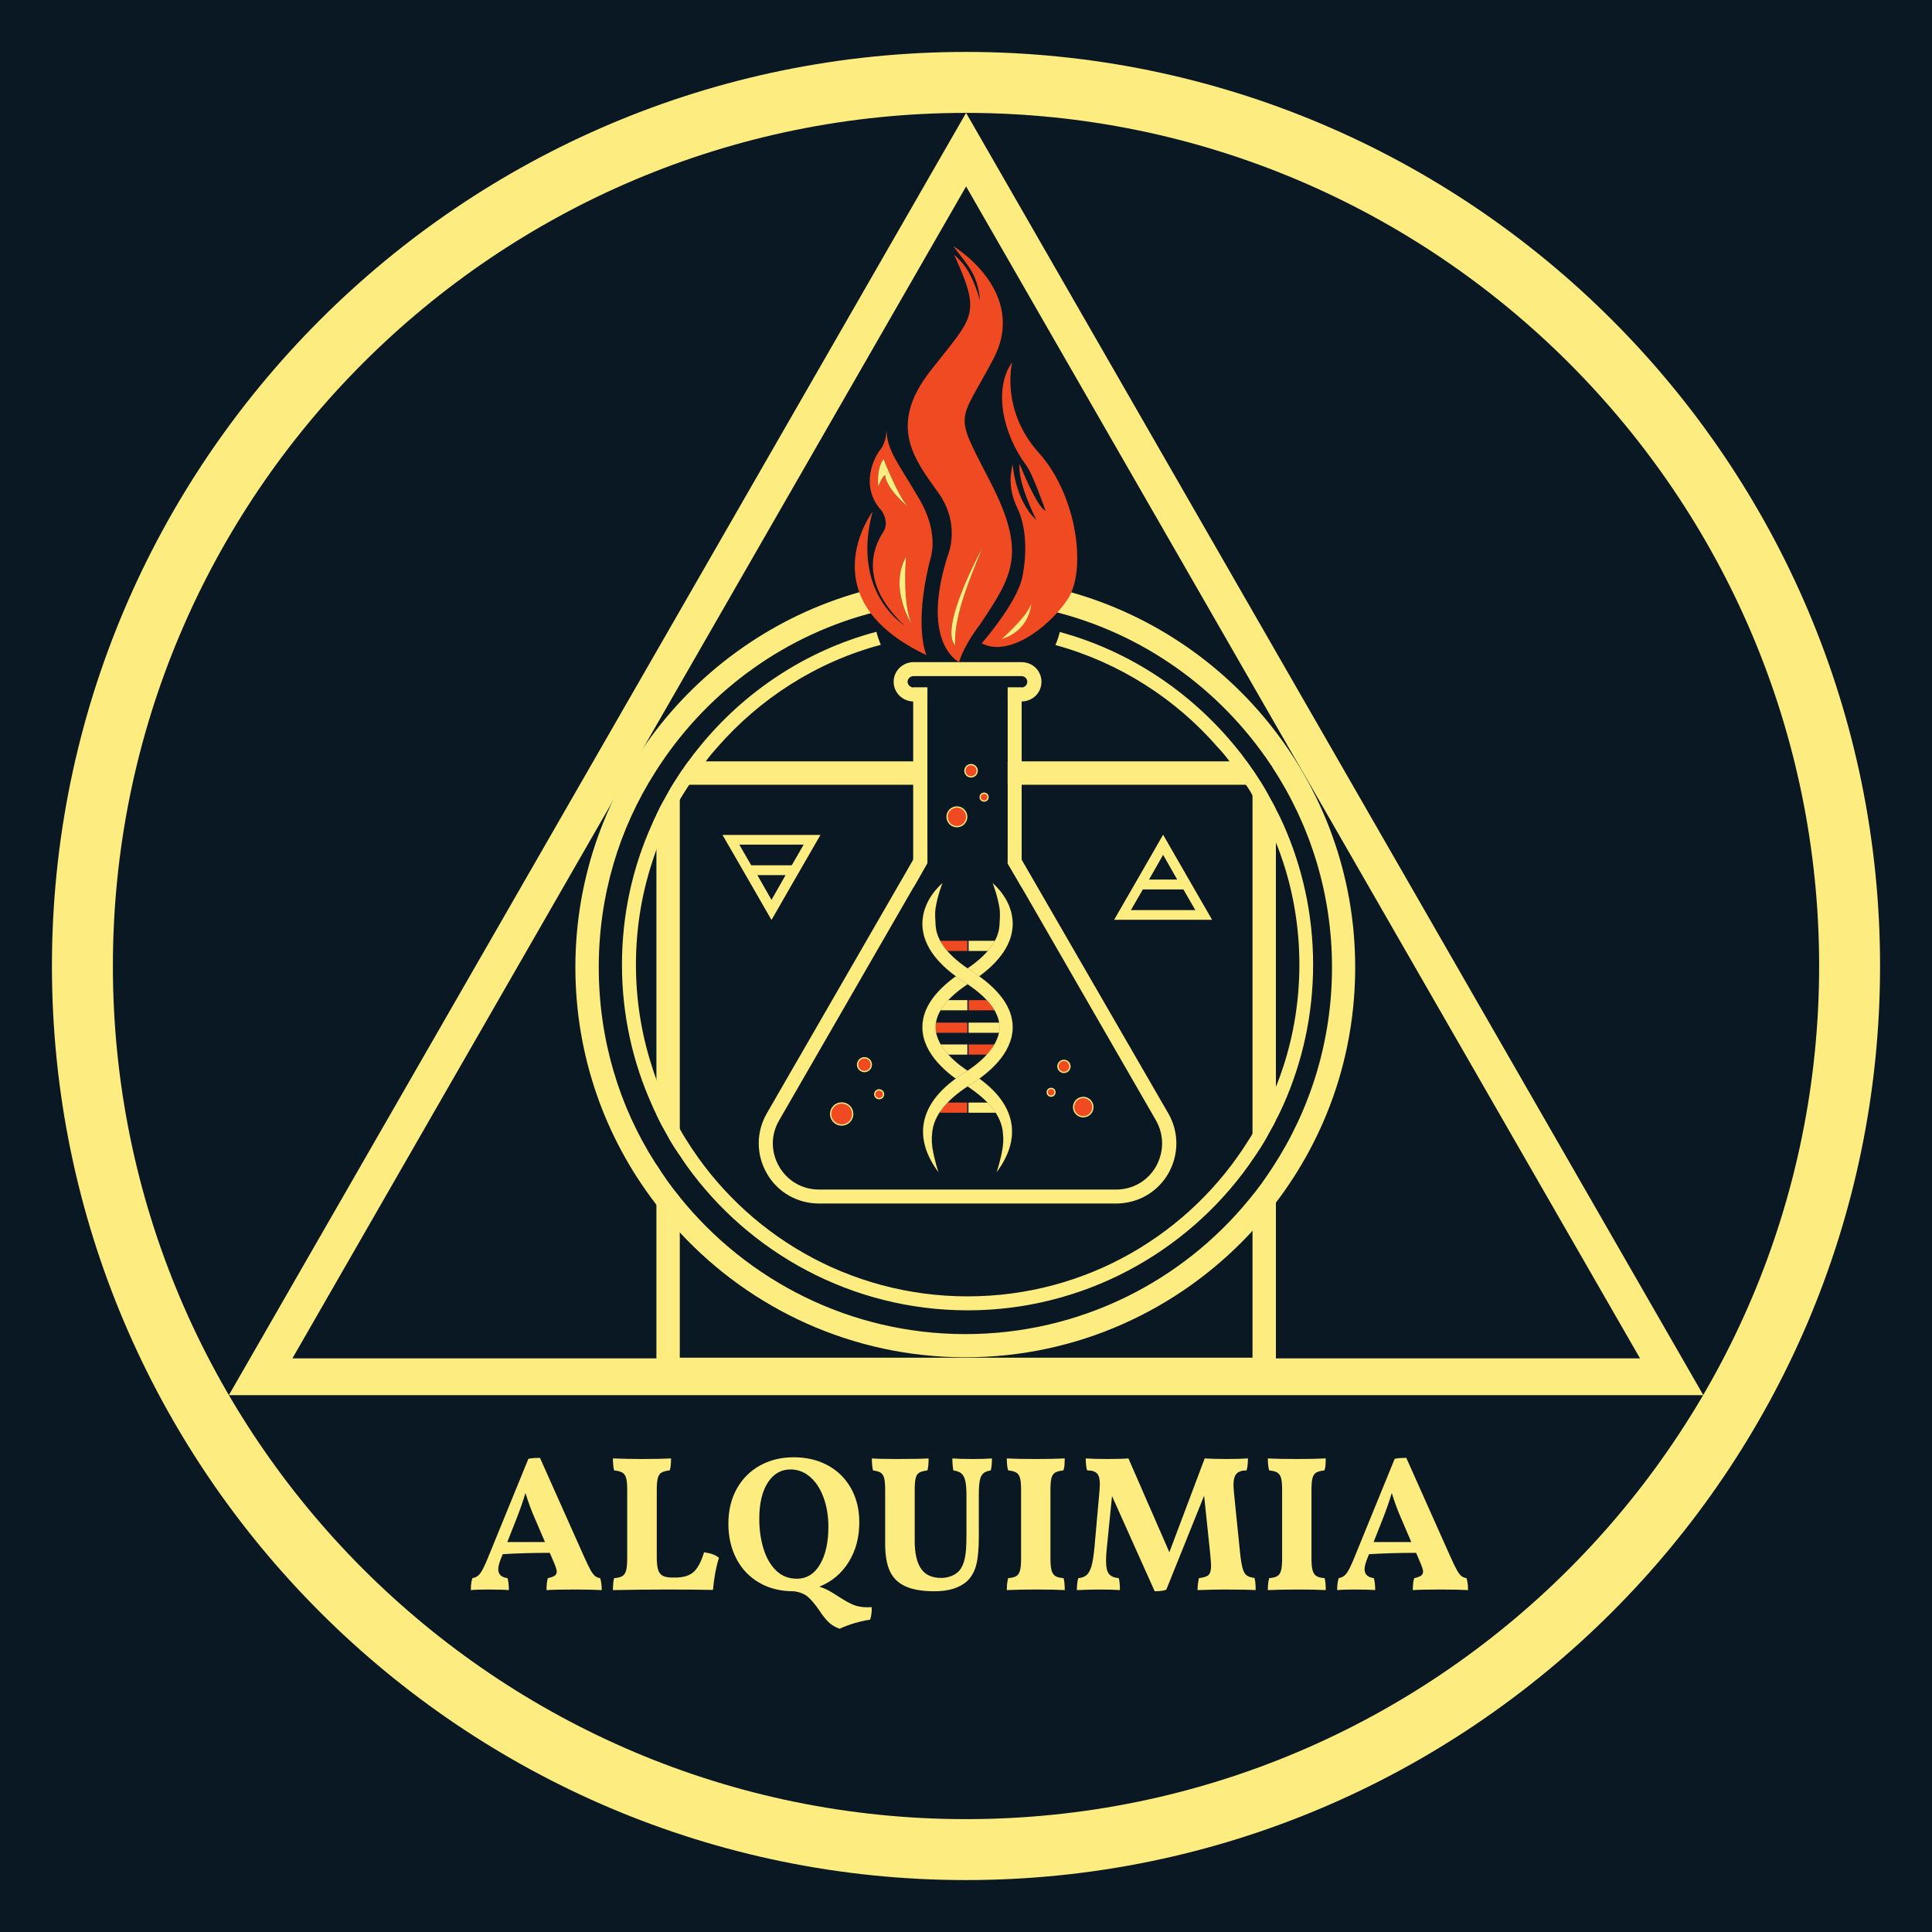
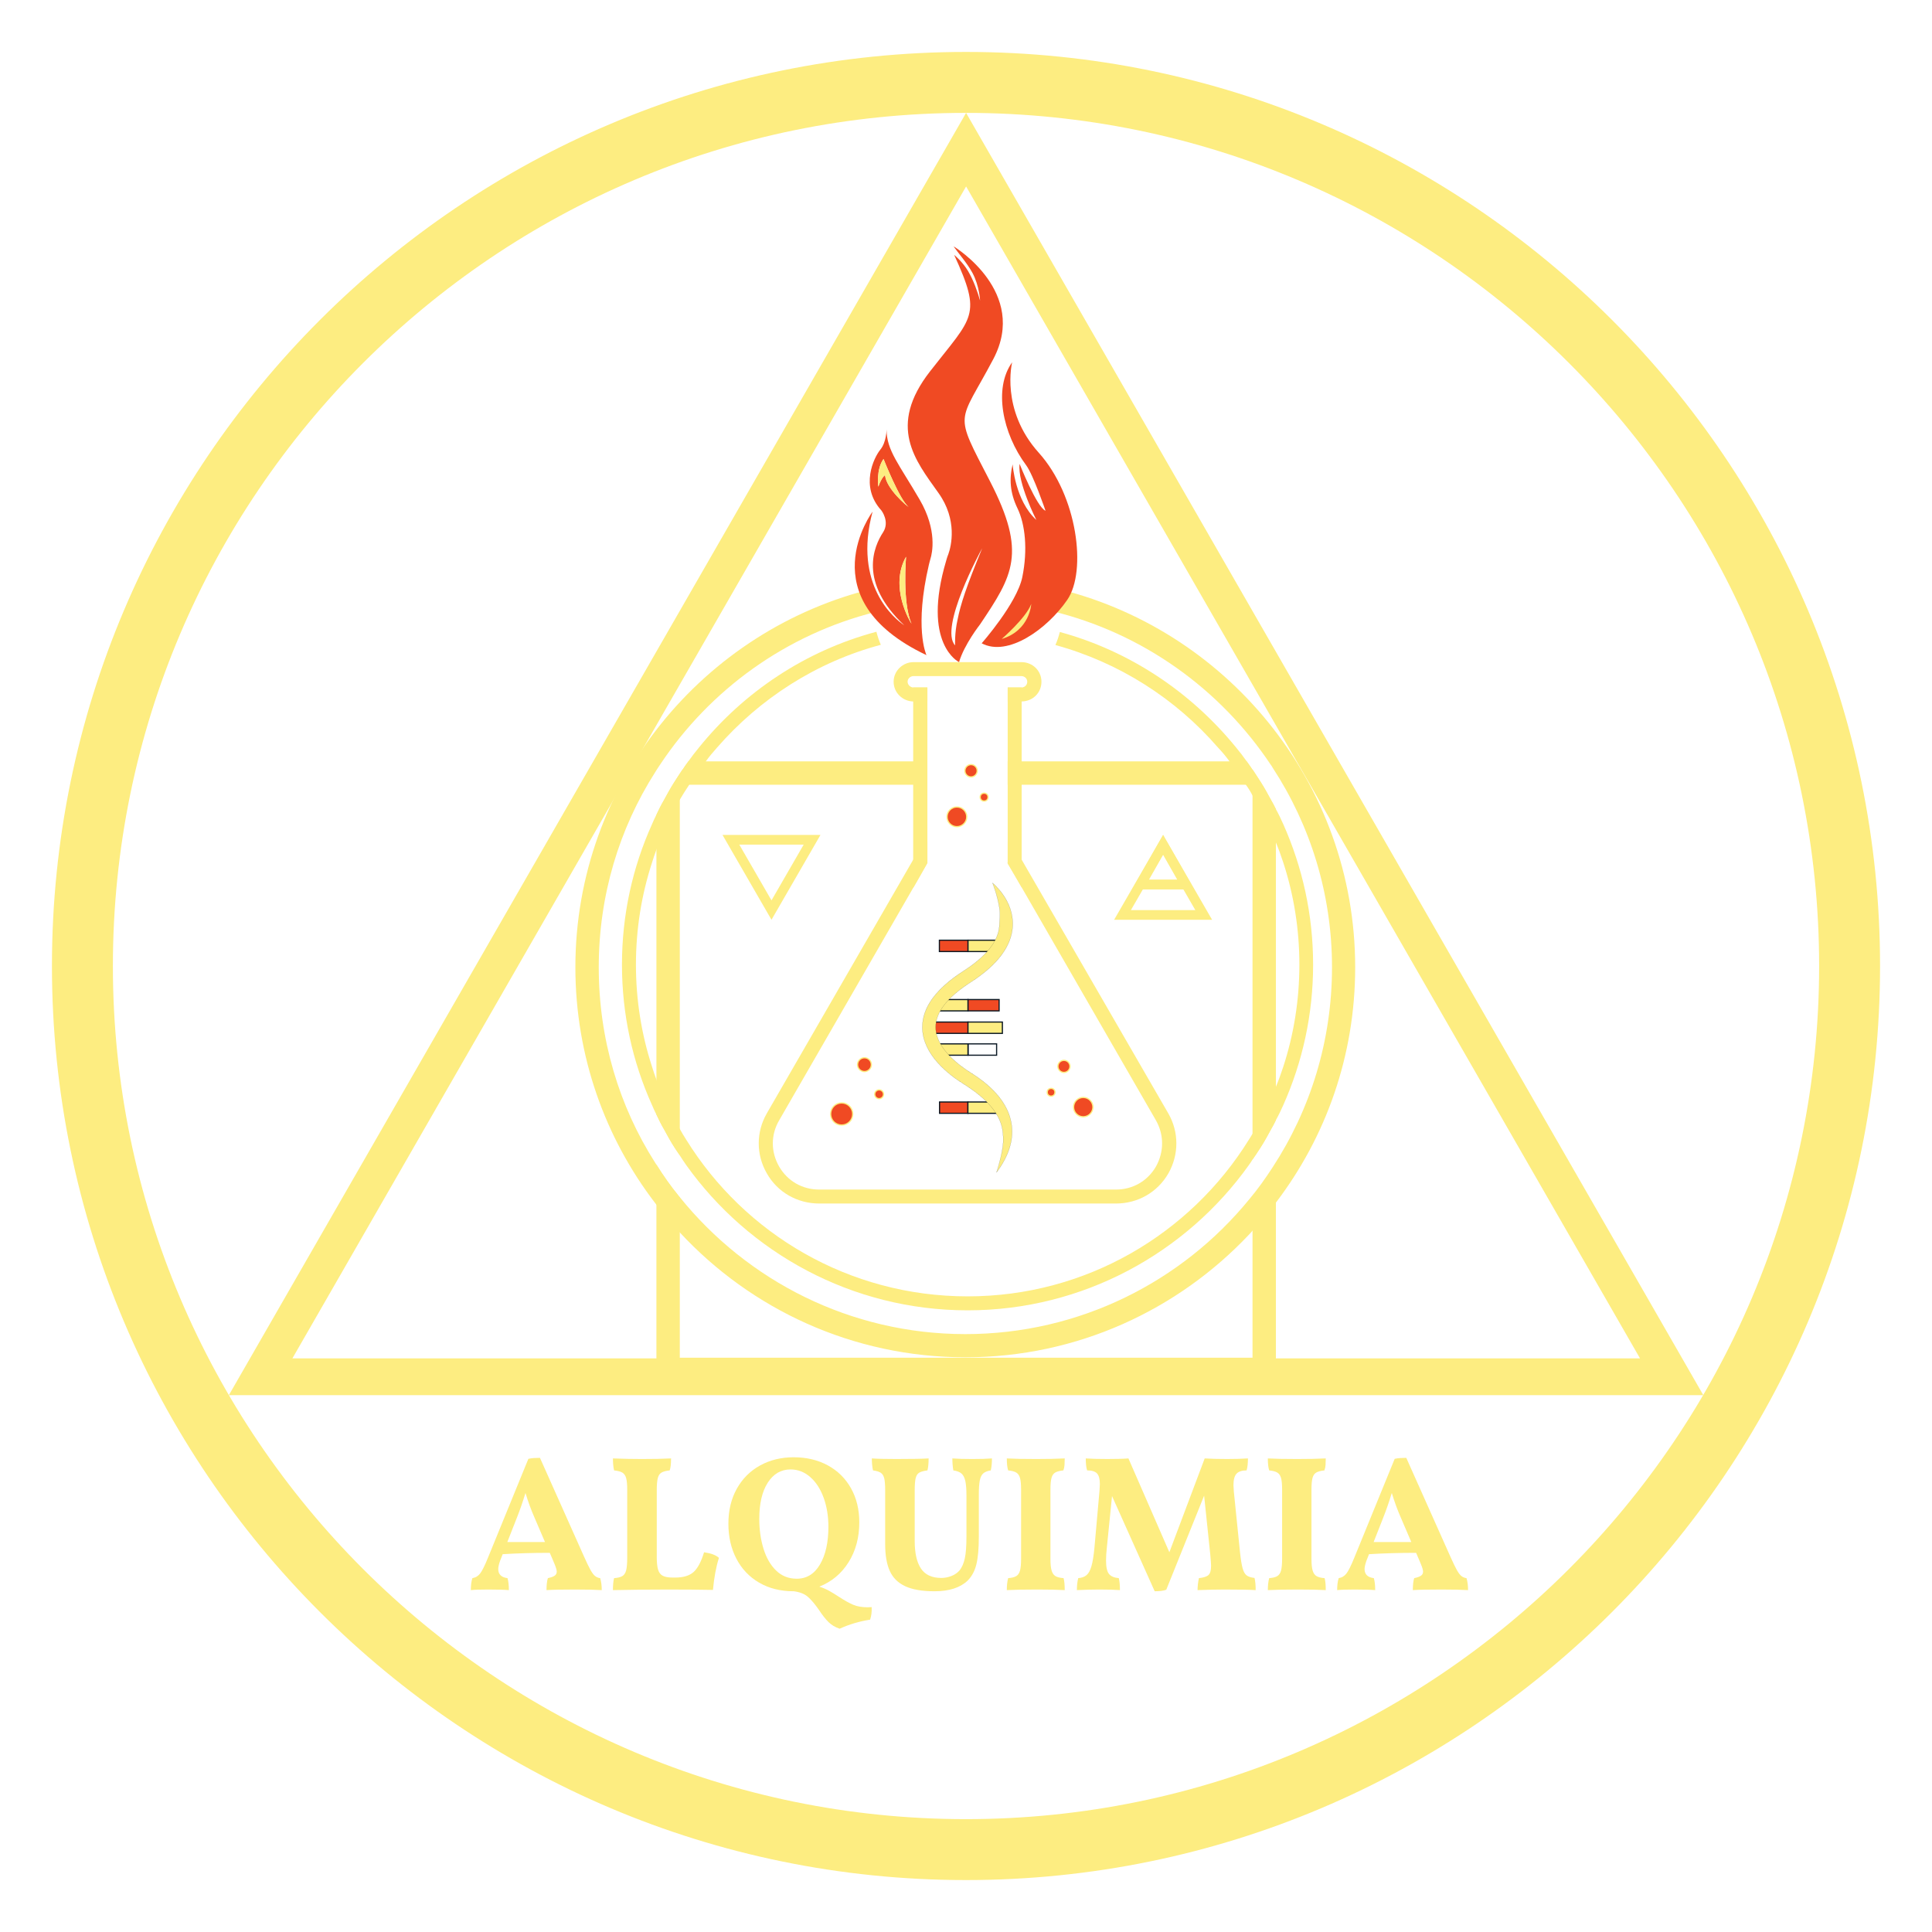
<svg xmlns="http://www.w3.org/2000/svg" id="Layer_1" data-name="Layer 1" viewBox="0 0 1080 1080">
  <defs>
    <style>      .cls-1 {        stroke: #0a1824;        stroke-width: .05px;      }      .cls-1, .cls-2 {        fill: #fded81;      }      .cls-1, .cls-3 {        stroke-miterlimit: 10;      }      .cls-4 {        fill: #0a1824;      }      .cls-5, .cls-3 {        fill: #f04a23;      }      .cls-3 {        stroke: #fded81;        stroke-width: .7px;      }    </style>
  </defs>
-   <rect class="cls-4" width="1080" height="1080" />
  <g>
    <g>
      <path class="cls-2" d="M540.003,1050.968c-281.748,0-510.968-229.213-510.968-510.968 0-281.748,229.22-510.968,510.968-510.968s510.961,229.22,510.961,510.968c0,281.754-229.213,510.968-510.961,510.968h-0ZM540.003,63.102c-262.966,0-476.898,213.932-476.898,476.898,0,262.972,213.932,476.91,476.898,476.91s476.904-213.938,476.904-476.91c0-262.966-213.938-476.898-476.904-476.898v0Z" />
      <path class="cls-2" d="M540.052,63.102L127.943,779.895h824.217L540.052,63.102ZM163.455,759.336l183.117-318.546,10.363-18.021,183.117-318.547,183.876,319.816,9.099,15.737,183.75,319.562H163.455Z" />
      <path class="cls-2" d="M717.384,460.774c-1.302-2.862-2.603-5.726-4.164-8.458-.781-1.692-1.692-3.383-2.603-4.945-1.822-3.383-3.643-6.767-5.726-10.02-1.431-2.212-2.862-4.425-4.424-6.767-.13-.129-.13-.26-.26-.26-1.041-1.561-2.083-3.123-3.253-4.685-1.952-2.732-3.904-5.335-5.986-7.807-25.115-30.841-59.339-53.874-98.508-64.544-.651,2.473-1.431,4.945-2.472,7.287,35.656,9.76,67.277,30.06,90.831,57.257,2.342,2.473,4.554,5.075,6.506,7.807,1.171,1.562,2.342,3.124,3.383,4.685.129,0,.129.13.26.26,1.952,2.603,3.774,5.336,5.466,8.068,1.431,1.952,2.732,4.034,3.773,6.116,1.692,2.733,3.253,5.465,4.684,8.198,2.083,3.904,3.904,7.677,5.726,11.841.911,1.952,1.822,4.034,2.603,6.116,1.561,3.643,2.862,7.417,4.164,11.321,5.856,17.958,8.979,37.217,8.979,56.997,0,19.779-3.123,39.039-8.979,56.997-1.302,3.904-2.603,7.677-4.164,11.321-.781,2.082-1.692,4.164-2.603,6.116-1.822,4.164-3.643,8.068-5.726,11.842-1.561,2.862-3.123,5.595-4.684,8.198-.651,1.171-1.431,2.342-2.083,3.383-32.662,52.703-90.96,87.578-157.196,87.578-66.366,0-124.664-34.875-157.327-87.578-1.301-1.951-2.473-4.034-3.643-6.116-1.041-1.822-2.083-3.644-3.123-5.465-2.083-3.774-3.905-7.678-5.726-11.842-1.562-3.253-2.863-6.637-4.164-10.15-.911-2.342-1.692-4.815-2.473-7.287-5.856-17.958-8.979-37.218-8.979-56.997,0-19.78,3.123-39.039,8.979-56.997.781-2.473,1.561-4.945,2.473-7.287,1.301-3.514,2.602-6.897,4.164-10.15,1.821-4.164,3.643-7.938,5.726-11.841,1.04-1.952,2.082-3.904,3.123-5.856,1.692-2.862,3.513-5.726,5.335-8.459,1.692-2.732,3.514-5.465,5.465-8.068.13-.129.13-.26.26-.26,1.172-1.561,2.212-3.123,3.514-4.685,1.951-2.732,4.164-5.335,6.376-7.807,23.814-27.327,55.435-47.757,91.481-57.387-1.04-2.343-1.821-4.815-2.473-7.287-39.559,10.54-74.043,33.573-99.159,64.674-2.082,2.473-4.034,5.075-5.985,7.807-1.172,1.562-2.213,3.124-3.253,4.685-.13,0-.13.13-.26.26-1.561,2.342-2.993,4.555-4.424,6.767-2.083,3.253-3.905,6.637-5.726,10.02-1.562,2.603-2.863,5.335-4.164,8.068-.911,1.692-1.692,3.513-2.473,5.335-10.801,23.944-16.787,50.49-16.787,78.468,0,27.977,5.986,54.524,16.787,78.468.781,1.822,1.561,3.644,2.473,5.336,1.301,2.732,2.602,5.465,4.164,8.068,1.821,3.383,3.643,6.766,5.726,10.019,1.04,1.562,2.082,3.124,3.123,4.685,1.171,1.821,2.342,3.643,3.643,5.465,34.875,48.929,92.522,81.201,157.327,81.201,64.674,0,122.321-32.272,157.196-81.201.782-1.041,1.432-2.082,2.083-3.123,1.561-2.342,3.123-4.555,4.684-7.027,2.083-3.253,3.904-6.636,5.726-10.019.911-1.561,1.822-3.253,2.603-4.945,1.561-2.733,2.862-5.595,4.164-8.459,10.671-23.943,16.656-50.49,16.656-78.468,0-27.978-5.985-54.524-16.656-78.468l0.0 0ZM696.433,438.652c1.431,1.952,2.732,4.034,3.773,6.116v-6.116h-3.773Z" />
      <path class="cls-2" d="M588.547,328.479c.109,1.851.327,3.594.327,5.445,0,2.613-.327,5.227-.653,7.732,50.637,12.305,93.979,43.559,122.183,85.92.327.435.762.98.98,1.524,21.017,32.125,33.214,70.457,33.214,111.62,0,41.273-12.196,79.713-33.214,111.838-4.029,6.207-8.276,12.196-12.959,17.75-37.57,46.064-94.85,75.466-158.773,75.466-64.358,0-121.966-29.838-159.644-76.555-.327-.327-.544-.545-.762-.871-4.465-5.445-8.494-11.217-12.305-17.315-.218-.326-.435-.653-.653-.98-20.146-31.581-31.581-69.041-31.581-109.334,0-40.183,11.434-77.535,31.581-109.115.762-1.307,1.742-2.722,2.613-4.029,27.769-41.926,70.566-72.962,120.55-85.485-.435-2.722-.762-5.445-.762-8.167,0-1.742.109-3.376.327-5.118-95.831,22.868-167.376,109.224-167.376,211.915,0,49.549,16.662,95.395,44.648,131.876.218.326.435.544.653.871,3.811,5.119,7.949,10.019,12.305,14.702.218.217.435.544.762.762,39.747,42.906,96.592,69.803,159.644,69.803,62.507,0,118.916-26.462,158.773-68.823.653-.653,1.198-1.307,1.742-1.96,4.029-4.138,7.732-8.603,11.217-13.177.653-.871,1.307-1.633,1.851-2.504,27.878-36.589,44.321-82,44.321-131.549,0-103.344-72.417-190.026-169.009-212.242v-0Z" />
      <path class="cls-2" d="M712.147,425.615c.435.545.762,1.089,1.089,1.634v-1.634h-1.089ZM710.622,447.395c-1.851-3.376-3.703-6.752-5.772-10.018-1.415-2.286-2.831-4.465-4.356-6.752-.109-.218-.109-.326-.327-.326-.98-1.525-2.069-3.049-3.267-4.683h-133.618v13.068h136.885v209.519c1.634-2.395,3.158-4.574,4.682-7.078,2.069-3.267,3.921-6.643,5.772-10.018.871-1.525,1.851-3.267,2.613-4.901v-173.91c-.762-1.633-1.742-3.376-2.613-4.901v0ZM384.8,425.615c-1.198,1.634-2.287,3.158-3.267,4.683-.108,0-.108.108-.326.326-1.525,2.287-2.94,4.465-4.356,6.752-2.069,3.267-3.92,6.643-5.771,10.018-1.525,2.614-2.831,5.337-4.138,8.059v167.593c1.307,2.722,2.613,5.445,4.138,8.059,1.851,3.376,3.702,6.752,5.771,10.018.98,1.525,2.069,3.158,3.158,4.682v-207.124h137.646v-13.068h-132.855l-0-0ZM366.941,425.615v4.03c.762-1.307,1.742-2.722,2.613-4.03h-2.613ZM700.167,669.22v89.732h-320.159v-89.732c-.327-.327-.544-.545-.762-.871-4.465-5.445-8.494-11.217-12.305-17.315v120.877h346.295v-120.55c-4.029,6.316-8.385,12.305-13.068,17.859Z" />
      <g>
        <path class="cls-2" d="M570.988,370.135h-60.38c-5.856,0-11.061,4.815-11.061,10.931,0,6.246,5.074,10.93,10.93,11.061h7.938v-7.807h-7.938c-1.561-.13-3.123-1.432-3.123-3.253,0-1.692,1.561-3.123,3.253-3.123h60.38c1.822,0,3.253,1.431,3.253,3.123,0,1.821-1.302,3.123-3.123,3.253h-7.808v7.807h7.808c6.246-.13,11.061-4.815,11.061-11.061,0-6.116-4.945-10.931-11.191-10.931Z" />
        <path class="cls-2" d="M510.478,384.319v112l3.514-6.116,4.424-7.807v-98.077h-7.938ZM563.31,384.319v98.336l4.425,7.548,3.383,5.856v-111.74h-7.808Z" />
        <path class="cls-2" d="M653.1,622.415l-81.981-141.841-1.041-2.083c-1.952-3.253-4.294-5.985-6.767-8.198v11.972h-.13v.13l.13.26,4.425,7.548,3.383,5.856,75.084,130.26c4.555,8.068,4.555,17.567,0,25.765-4.684,8.068-12.883,12.883-22.382,12.883h-165.915c-9.499,0-17.697-4.815-22.383-12.883-4.684-8.198-4.684-17.697,0-25.765l74.955-130,3.514-6.116,4.424-7.807s0-.13.13-.13h-.13v-11.972c-2.602,2.213-4.815,5.075-6.636,8.198l-1.302,2.083-81.851,141.841c-5.986,10.411-5.986,23.033,0,33.443,5.985,10.671,17.177,16.917,29.279,16.917h165.915c12.232,0,23.163-6.246,29.279-16.786,5.985-10.54,5.985-23.163,0-33.574l0-0Z" />
      </g>
    </g>
    <circle class="cls-3" cx="470.501" cy="622.732" r="6.181" />
    <circle class="cls-3" cx="483.234" cy="595.149" r="3.858" />
    <circle class="cls-3" cx="491.441" cy="611.698" r="2.466" />
    <circle class="cls-3" cx="534.905" cy="456.611" r="5.506" />
    <circle class="cls-3" cx="542.818" cy="430.857" r="3.437" />
    <circle class="cls-3" cx="550.129" cy="445.599" r="2.197" />
    <circle class="cls-3" cx="605.543" cy="618.881" r="5.405" />
    <circle class="cls-3" cx="594.749" cy="596.113" r="3.374" />
    <circle class="cls-3" cx="587.571" cy="610.586" r="2.156" />
    <g>
      <path class="cls-2" d="M403.883,466.725h54.764l-27.38,47.434-27.384-47.434ZM449.262,472.146h-35.994l17.999,31.173,17.995-31.173h-0Z" />
-       <path class="cls-2" d="M414,483.692h34.53l-17.263,30.416-17.267-30.416v0ZM439.145,489.205h-15.76l7.882,13.878,7.878-13.878h-0Z" />
    </g>
    <g>
      <path class="cls-2" d="M677.57,514.16h-54.764l27.38-47.434,27.384,47.434h-0ZM632.191,508.739h35.994l-17.999-31.173-17.995,31.173Z" />
      <path class="cls-2" d="M667.453,497.193h-34.53l17.263-30.416,17.267,30.416h-0ZM642.308,491.68h15.76l-7.882-13.878-7.878,13.878Z" />
    </g>
    <g>
      <g>
        <rect class="cls-1" x="525.164" y="583.532" width="15.973" height="6.336" />
        <path class="cls-4" d="M541.458,590.193h-16.617v-6.983h16.617v6.983ZM525.487,589.547h15.326v-5.692h-15.326v5.692Z" />
      </g>
      <g>
-         <rect class="cls-5" x="541.138" y="583.532" width="15.973" height="6.336" />
        <path class="cls-4" d="M557.434,590.193h-16.622v-6.983h16.622v6.983ZM541.458,589.547h15.331v-5.692h-15.331v5.692Z" />
      </g>
      <g>
        <rect class="cls-5" x="525.121" y="525.586" width="16.029" height="6.336" />
        <path class="cls-4" d="M541.474,532.242h-16.675v-6.978h16.675v6.978ZM525.444,531.597h15.384v-5.687h-15.384v5.687Z" />
      </g>
      <g>
        <rect class="cls-1" x="541.124" y="525.586" width="16.029" height="6.336" />
        <path class="cls-4" d="M557.477,532.242h-16.675v-6.978h16.675v6.978ZM541.447,531.597h15.384v-5.687h-15.384v5.687Z" />
      </g>
      <g>
        <rect class="cls-1" x="523.766" y="558.751" width="17.367" height="6.336" />
        <path class="cls-4" d="M541.456,565.408h-18.013v-6.978h18.013v6.978ZM524.088,564.763h16.722v-5.687h-16.722v5.687Z" />
      </g>
      <g>
        <rect class="cls-5" x="541.141" y="558.751" width="17.367" height="6.336" />
        <path class="cls-4" d="M558.829,565.408h-18.008v-6.978h18.008v6.978ZM541.466,564.763h16.717v-5.687h-16.717v5.687Z" />
      </g>
      <g>
        <rect class="cls-5" x="521.937" y="571.33" width="19.226" height="6.336" />
        <path class="cls-4" d="M541.485,577.989h-19.87v-6.983h19.87v6.983ZM522.26,577.344h18.579v-5.692h-18.579v5.692Z" />
      </g>
      <g>
        <rect class="cls-1" x="541.106" y="571.33" width="19.226" height="6.336" />
        <path class="cls-4" d="M560.657,577.989h-19.875v-6.983h19.875v6.983ZM541.427,577.344h18.585v-5.692h-18.585v5.692Z" />
      </g>
      <g>
        <rect class="cls-5" x="525.211" y="616.017" width="15.903" height="6.336" />
        <path class="cls-4" d="M541.437,622.673h-16.548v-6.978h16.548v6.978ZM525.534,622.028h15.257v-5.687h-15.257v5.687Z" />
      </g>
      <g>
        <rect class="cls-1" x="541.059" y="616.017" width="15.903" height="6.336" />
        <path class="cls-4" d="M557.286,622.673h-16.548v-6.978h16.548v6.978ZM541.384,622.028h15.257v-5.687h-15.257v5.687Z" />
      </g>
      <path class="cls-1" d="M557.056,655.4c7.157-9.554,9.918-18.967,8.226-27.968-1.927-10.259-9.554-19.607-22.692-27.798-5.852-3.649-19.484-13.432-19.554-25.336-.059-8.367,6.51-16.84,19.507-25.183,15.018-9.642,22.95-20.206,23.55-31.4.764-14.254-10.776-23.72-11.258-24.12,0,0,2.794,6.903,3.9,14.324.488,3.272.111,6.264-.069,9.455-.505,8.649-7.274,17.222-20.142,25.477-15.289,9.812-22.997,20.406-22.927,31.494.094,15.042,14.489,26.253,23.068,31.599,11.281,7.039,20.211,15.608,21.768,25.848.365,2.401.59,6.02.047,9.674-1.018,6.86-3.425,13.934-3.425,13.934v0Z" />
-       <path class="cls-1" d="M524.67,655.4c-7.157-9.554-9.918-18.967-8.226-27.968,1.927-10.259,9.554-19.607,22.692-27.798,5.852-3.649,19.484-13.432,19.554-25.336.059-8.367-6.51-16.84-19.507-25.183-15.018-9.642-22.95-20.206-23.55-31.4-.764-14.254,10.776-23.72,11.258-24.12,0,0-2.794,6.903-3.9,14.324-.488,3.272-.111,6.264.069,9.455.505,8.649,7.274,17.222,20.142,25.477,15.289,9.812,22.997,20.406,22.927,31.494-.094,15.042-14.489,26.253-23.068,31.599-11.281,7.039-20.211,15.608-21.768,25.848-.365,2.401-.59,6.02-.047,9.674,1.018,6.86,3.425,13.934,3.425,13.934v0Z" />
    </g>
  </g>
  <g>
    <path class="cls-2" d="M336.373,888.88c-3.454-.216-8.419-.324-14.894-.324-7.413,0-12.736.107-15.974.324,0-2.878.252-5.109.756-6.692,1.727-.359,2.985-.81,3.778-1.35.791-.539,1.187-1.311,1.187-2.32,0-.864-.469-2.41-1.403-4.641l-2.483-5.829c-9.57,0-18.348.254-26.334.756l-1.404,3.562c-.72,2.016-1.079,3.599-1.079,4.749,0,2.951,1.727,4.641,5.18,5.073.503,1.727.756,3.958.756,6.692-2.447-.216-6.297-.324-11.548-.324-4.462,0-7.7.107-9.714.324,0-2.661.286-4.892.864-6.692,1.797-.287,3.254-1.169,4.371-2.644,1.115-1.474,2.536-4.334,4.264-8.58l22.665-55.476c1.007-.216,2.032-.359,3.076-.432,1.042-.071,2.175-.108,3.4-.108l24.716,55.368c1.511,3.383,2.715,5.866,3.615,7.448.899,1.583,1.744,2.681,2.537,3.292.791.612,1.727.99,2.806,1.133.576,1.943.864,4.174.864,6.692h-0ZM304.642,862.006l-5.829-13.599c-1.872-4.245-3.561-8.85-5.072-13.815-1.44,4.749-3.022,9.319-4.75,13.707l-5.396,13.708h21.047Z" />
    <path class="cls-2" d="M387.748,878.735c2.301-2.087,4.244-5.756,5.828-11.009,3.957.577,6.727,1.619,8.311,3.13-1.584,4.965-2.698,10.938-3.346,17.916-7.34-.145-15.687-.215-25.04-.215-10.435,0-20.723.107-30.868.324,0-2.878.215-5.109.647-6.692,2.014-.144,3.544-.521,4.587-1.133,1.042-.611,1.762-1.69,2.158-3.239.395-1.547.594-3.902.594-7.069v-37.991c0-2.878-.2-5.036-.594-6.476-.396-1.438-1.098-2.464-2.104-3.076-1.008-.61-2.555-1.025-4.641-1.242-.432-1.727-.647-3.956-.647-6.692,5.612.216,11.009.324,16.19.324,6.546,0,11.98-.107,16.297-.324,0,3.095-.253,5.326-.756,6.692-2.015.216-3.526.613-4.533,1.187-1.008.577-1.71,1.602-2.104,3.076-.396,1.476-.593,3.724-.593,6.746v37.452c0,3.095.251,5.451.756,7.069.502,1.619,1.384,2.753,2.643,3.4,1.258.647,3.112.972,5.559.972h1.295c4.604,0,8.058-1.043,10.362-3.13l0.0 0Z" />
    <path class="cls-2" d="M486.395,905.394c-5.973.934-11.657,2.626-17.053,5.072-2.519-.863-4.606-2.123-6.26-3.778-1.657-1.656-3.383-3.849-5.18-6.583-2.231-3.238-4.301-5.704-6.207-7.393-1.907-1.692-4.552-2.753-7.933-3.184h-.107c-7.34,0-13.762-1.601-19.266-4.803-5.504-3.201-9.751-7.663-12.736-13.383-2.987-5.721-4.479-12.251-4.479-19.59,0-7.41,1.565-13.923,4.695-19.536,3.13-5.612,7.465-9.946,13.006-13.005,5.54-3.058,11.799-4.587,18.78-4.587,7.194,0,13.562,1.511,19.104,4.533,5.54,3.022,9.856,7.285,12.951,12.79,3.093,5.504,4.641,11.855,4.641,19.05,0,8.491-1.997,15.919-5.99,22.288-3.994,6.368-9.444,10.919-16.352,13.653,2.014.647,3.832,1.422,5.451,2.321,1.618.899,3.471,2.032,5.558,3.4,3.093,2.014,5.737,3.489,7.933,4.425,2.194.935,4.911,1.403,8.148,1.403l2.158-.107c.144,2.59-.145,4.928-.863,7.015l-0.0 0ZM426.818,865.784c1.581,5.11,3.939,9.174,7.069,12.196,3.129,3.022,6.961,4.533,11.494,4.533,5.54,0,9.876-2.661,13.005-7.987,3.13-5.324,4.695-12.339,4.695-21.047,0-5.899-.882-11.296-2.644-16.189-1.764-4.892-4.264-8.759-7.501-11.602-3.238-2.842-6.908-4.264-11.009-4.264-5.325,0-9.57,2.465-12.736,7.393-3.167,4.93-4.749,11.675-4.749,20.237,0,6.044.791,11.621,2.375,16.73v0Z" />
    <path class="cls-2" d="M545.809,874.417c-.9,3.742-2.536,6.8-4.91,9.174-4.174,3.958-10.326,5.936-18.456,5.936-6.908,0-12.377-.936-16.405-2.806-4.031-1.87-6.908-4.712-8.634-8.527-1.727-3.812-2.591-8.813-2.591-15.002v-30.112c0-3.093-.18-5.343-.539-6.746-.361-1.403-.99-2.41-1.889-3.022-.901-.611-2.358-1.061-4.371-1.35-.432-1.87-.648-4.101-.648-6.692,2.878.216,7.447.324,13.708.324,8.634,0,14.641-.107,18.024-.324,0,2.807-.216,5.038-.648,6.692-2.158.289-3.707.72-4.64,1.296-.936.576-1.584,1.584-1.943,3.022-.361,1.44-.54,3.707-.54,6.8v28.385c0,6.764,1.169,11.891,3.508,15.38,2.337,3.491,6.134,5.235,11.387,5.235,1.87,0,3.74-.359,5.612-1.079,1.87-.718,3.417-1.797,4.64-3.238,1.296-1.655,2.248-3.867,2.861-6.638.61-2.768.917-6.853.917-12.25v-22.773c0-3.598-.215-6.349-.647-8.257-.432-1.906-1.152-3.292-2.158-4.155-1.008-.864-2.519-1.438-4.533-1.727-.361-2.086-.54-4.317-.54-6.692,2.661.216,6.403.324,11.225.324,4.533,0,8.166-.107,10.901-.324,0,2.59-.215,4.821-.647,6.692-1.872.289-3.275.847-4.209,1.673-.936.828-1.584,2.158-1.943,3.993-.361,1.835-.539,4.479-.539,7.933v23.529c0,6.476-.451,11.586-1.35,15.326l-0-0Z" />
    <path class="cls-2" d="M570.201,826.227c-.396-1.403-1.079-2.41-2.05-3.022-.972-.61-2.502-1.025-4.587-1.242-.505-1.581-.756-3.812-.756-6.692,3.669.216,9.174.324,16.513.324,6.26,0,11.548-.107,15.866-.324,0,1.225-.037,2.412-.108,3.562-.073,1.152-.288,2.196-.647,3.129-2.016.216-3.527.613-4.533,1.187-1.009.577-1.711,1.584-2.105,3.022-.396,1.44-.593,3.634-.593,6.584v38.531c0,2.951.215,5.164.647,6.637.432,1.476,1.15,2.519,2.158,3.13,1.007.612,2.518.99,4.533,1.133.432,1.511.648,3.742.648,6.692-3.67-.216-8.78-.324-15.327-.324-6.907,0-12.592.107-17.053.324,0-2.59.251-4.82.756-6.692,2.014-.144,3.525-.521,4.533-1.133,1.006-.611,1.708-1.655,2.104-3.13.395-1.474.594-3.686.594-6.637v-38.531c0-2.95-.2-5.127-.594-6.53l0-0Z" />
    <path class="cls-2" d="M701.929,888.88c-3.022-.216-8.85-.324-17.484-.324-3.958,0-8.958.107-15.002.324,0-2.087.251-4.318.756-6.692,2.661-.287,4.46-.88,5.397-1.782.934-.898,1.403-2.607,1.403-5.126,0-.791-.146-2.841-.432-6.151l-3.454-33.027-21.154,52.561c-1.44.576-3.599.864-6.476.864l-23.852-53.21-2.915,29.034c-.288,2.519-.432,4.857-.432,7.015,0,3.599.54,6.082,1.619,7.447,1.079,1.367,2.914,2.158,5.504,2.375.432,1.656.648,3.885.648,6.692-2.663-.216-6.549-.324-11.657-.324-3.31,0-7.447.107-12.412.324,0-2.518.251-4.749.756-6.692,1.943-.144,3.489-.701,4.641-1.673,1.15-.971,2.067-2.644,2.752-5.018.683-2.375,1.242-5.829,1.673-10.362l2.806-31.623c.144-1.87.216-3.166.216-3.886,0-2.877-.54-4.874-1.619-5.99-1.079-1.115-2.914-1.673-5.504-1.673-.505-1.581-.756-3.812-.756-6.692,2.806.216,6.835.324,12.088.324,5.324,0,9.245-.107,11.765-.324l22.881,52.454,19.751-52.454c3.239.216,7.375.324,12.412.324,4.75,0,8.67-.107,11.765-.324,0,2.736-.253,4.965-.756,6.692-2.59,0-4.462.613-5.612,1.836-1.152,1.224-1.727,3.382-1.727,6.475,0,.648.071,1.835.216,3.562l3.454,33.998c.431,4.03.917,6.998,1.457,8.904.539,1.907,1.295,3.222,2.267,3.94.971.72,2.428,1.187,4.371,1.403.432,1.656.647,3.922.647,6.8v-0Z" />
    <path class="cls-2" d="M716.12,826.227c-.396-1.403-1.079-2.41-2.05-3.022-.972-.61-2.502-1.025-4.587-1.242-.505-1.581-.756-3.812-.756-6.692,3.669.216,9.174.324,16.513.324,6.26,0,11.548-.107,15.866-.324,0,1.225-.037,2.412-.108,3.562-.073,1.152-.288,2.196-.647,3.129-2.016.216-3.527.613-4.533,1.187-1.009.577-1.711,1.584-2.105,3.022-.396,1.44-.593,3.634-.593,6.584v38.531c0,2.951.215,5.164.647,6.637.432,1.476,1.15,2.519,2.158,3.13,1.007.612,2.518.99,4.533,1.133.432,1.511.648,3.742.648,6.692-3.67-.216-8.78-.324-15.327-.324-6.907,0-12.592.107-17.053.324,0-2.59.251-4.82.756-6.692,2.014-.144,3.525-.521,4.533-1.133,1.006-.611,1.708-1.655,2.104-3.13.395-1.474.594-3.686.594-6.637v-38.531c0-2.95-.2-5.127-.594-6.53l0-0Z" />
    <path class="cls-2" d="M820.65,888.88c-3.454-.216-8.419-.324-14.894-.324-7.413,0-12.736.107-15.974.324,0-2.878.252-5.109.756-6.692,1.727-.359,2.985-.81,3.778-1.35.791-.539,1.187-1.311,1.187-2.32,0-.864-.469-2.41-1.403-4.641l-2.483-5.829c-9.57,0-18.348.254-26.334.756l-1.404,3.562c-.72,2.016-1.079,3.599-1.079,4.749,0,2.951,1.727,4.641,5.18,5.073.503,1.727.756,3.958.756,6.692-2.447-.216-6.297-.324-11.548-.324-4.462,0-7.7.107-9.714.324,0-2.661.286-4.892.864-6.692,1.797-.287,3.254-1.169,4.371-2.644,1.115-1.474,2.536-4.334,4.264-8.58l22.665-55.476c1.007-.216,2.032-.359,3.076-.432,1.042-.071,2.175-.108,3.4-.108l24.716,55.368c1.511,3.383,2.715,5.866,3.615,7.448.899,1.583,1.744,2.681,2.537,3.292.791.612,1.727.99,2.806,1.133.576,1.943.864,4.174.864,6.692h-0ZM788.919,862.006l-5.829-13.599c-1.872-4.245-3.561-8.85-5.072-13.815-1.44,4.749-3.022,9.319-4.75,13.707l-5.396,13.708h21.047-0Z" />
  </g>
  <g>
    <path class="cls-5" d="M514.155,279.387c-11.577-19.92-18.559-27.582-18.559-39.329,0,0,0,7.151-3.576,11.407-3.404,4.256-11.577,20.431.682,33.881,0,0,4.767,6.13,1.022,12.089-5.278,8.002-13.961,27.923,11.748,52.099-5.108-3.405-28.774-22.304-17.707-63.506,0,0-36.434,48.693,30.136,80.191-.341-.681-6.81-15.663,1.362-50.566.341-1.192.51-2.213.851-3.235,1.021-3.235,3.916-16.004-5.959-33.03v-0ZM494.745,265.596s-1.873,1.022-3.746,6.47c0,0-1.361-9.534,2.895-15.494,0,0,9.194,23.325,14.131,26.901-.851-.341-12.599-10.215-13.28-17.877v0ZM506.493,311.225s-2.213,25.539,3.065,37.457c-.681-.851-12.599-20.602-3.065-37.457Z" />
    <path class="cls-2" d="M508.025,283.473c-.851-.341-12.599-10.215-13.28-17.877,0,0-1.873,1.022-3.746,6.47,0,0-1.361-9.534,2.895-15.494,0,0,9.194,23.325,14.131,26.901v0Z" />
    <path class="cls-2" d="M509.558,348.682c-.681-.851-12.599-20.602-3.065-37.457,0,0-2.213,25.539,3.065,37.457Z" />
    <path class="cls-5" d="M553.484,269.172c-20.602-40.011-17.877-31.157,1.873-68.614,19.41-37.116-21.282-62.314-22.304-62.825,2.213,3.235,7.491,9.194,10.556,14.812,3.916,7.321,4.256,15.494,4.256,15.494-1.362-4.768-3.576-11.238-6.811-16.686-2.894-4.767-6.81-8.172-7.661-8.853,15.663,34.221,10.556,34.221-13.451,65.038-24.006,30.818-8.342,49.716,4.597,67.934,10.897,15.152,7.151,29.964,5.619,34.221-.511,1.192-.852,2.384-1.192,3.576-13.961,46.821,7.151,56.867,7.151,56.867,2.894-9.875,11.748-21.112,11.748-21.112,18.388-27.412,26.219-39.841,5.619-79.851l0-0ZM535.267,346.469c-1.703,7.491-1.362,14.301-1.362,14.301-9.023-9.704,14.132-52.609,15.153-54.311-8.854,21.452-12.089,31.327-13.791,40.01Z" />
-     <path class="cls-2" d="M535.267,346.469c-1.703,7.491-1.362,14.301-1.362,14.301-9.023-9.704,14.132-52.609,15.153-54.311-8.854,21.452-12.089,31.327-13.791,40.01Z" />
    <path class="cls-5" d="M580.669,253.074c-21.623-24.065-14.862-50.555-14.862-50.555-10.544,14.603-5.418,39.751,7.843,57.59,3.962,5.337,10.803,25.407,10.803,25.407-4.868-1.892-14.491-26.183-14.491-26.183-1.358,10.27,9.364,31.326,9.364,31.326-11.903-10.819-13.261-31.1-13.261-31.1-1.892,7.843-1.617,15.687,2.717,24.614,4.318,8.927,5.806,23.111,2.701,38.394-2.992,14.685-22.722,37.035-22.722,37.035,14.604,7.811,36.675-7.964,47.871-24.324,10.989-16.057,5.676-58.141-15.962-82.205l0.0 0Z" />
    <path class="cls-2" d="M576.469,337.615s-.681,14.812-16.515,19.58c0,0,13.62-11.748,16.515-19.58Z" />
  </g>
</svg>